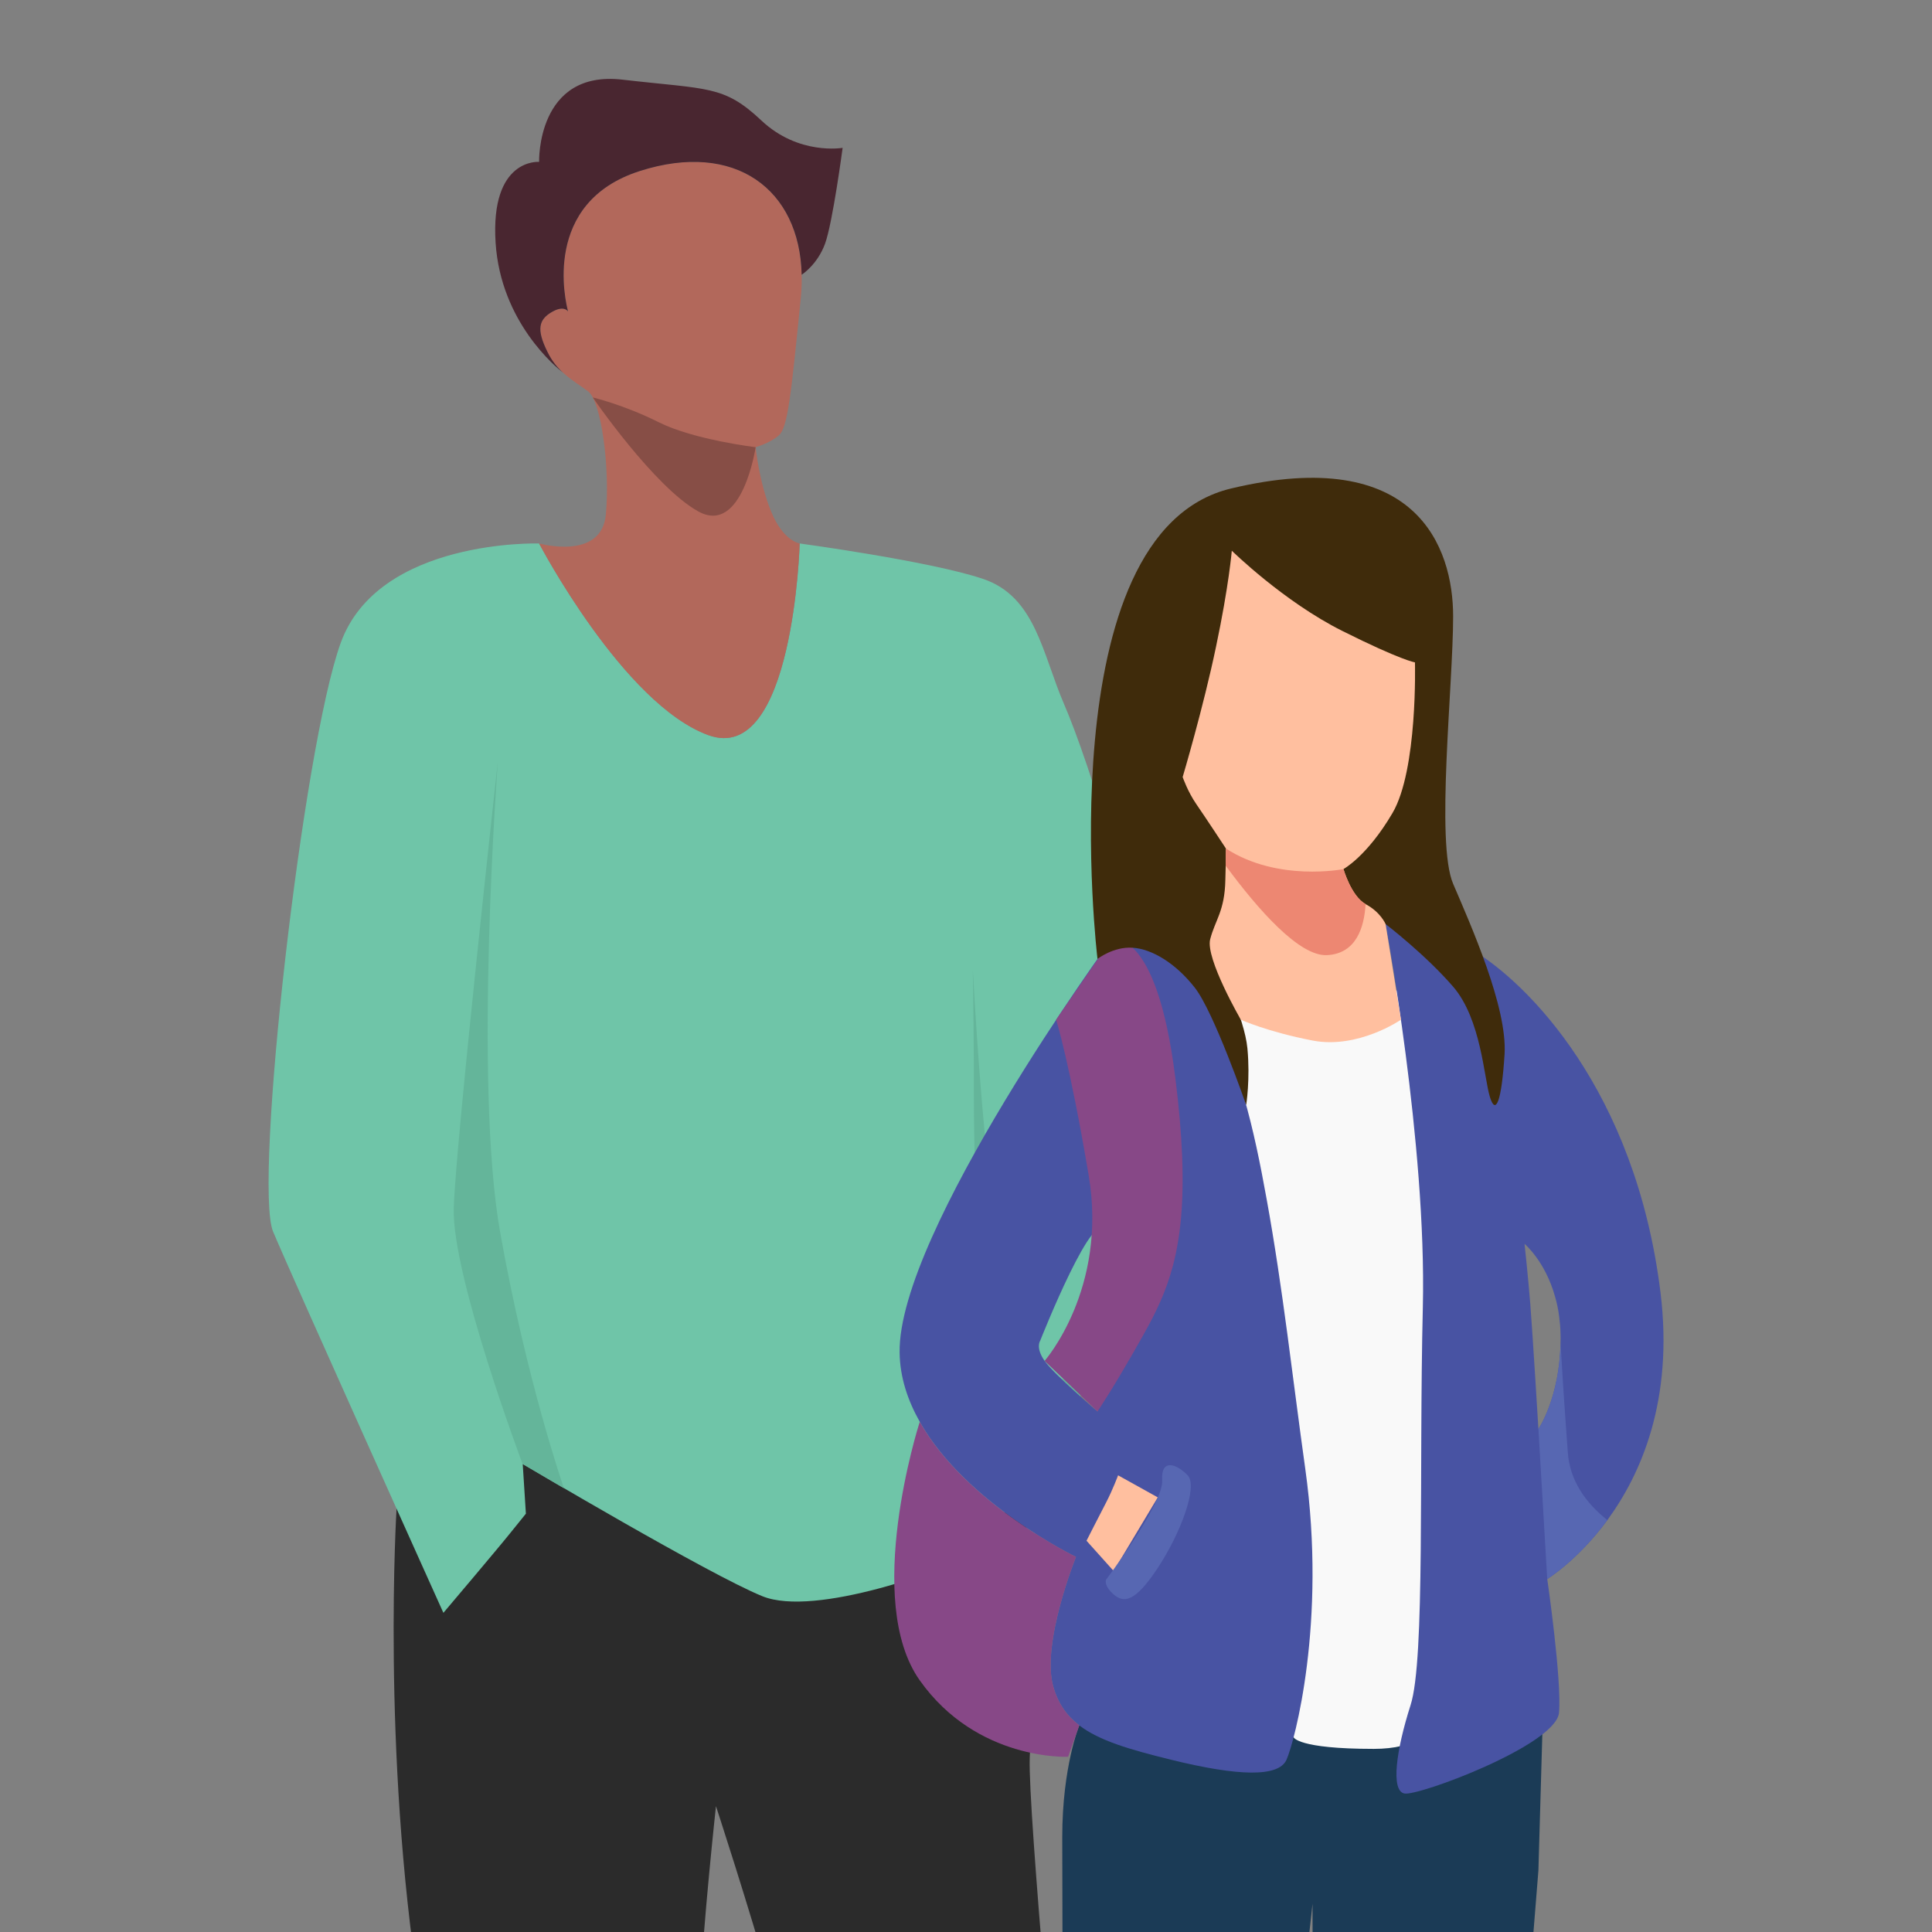
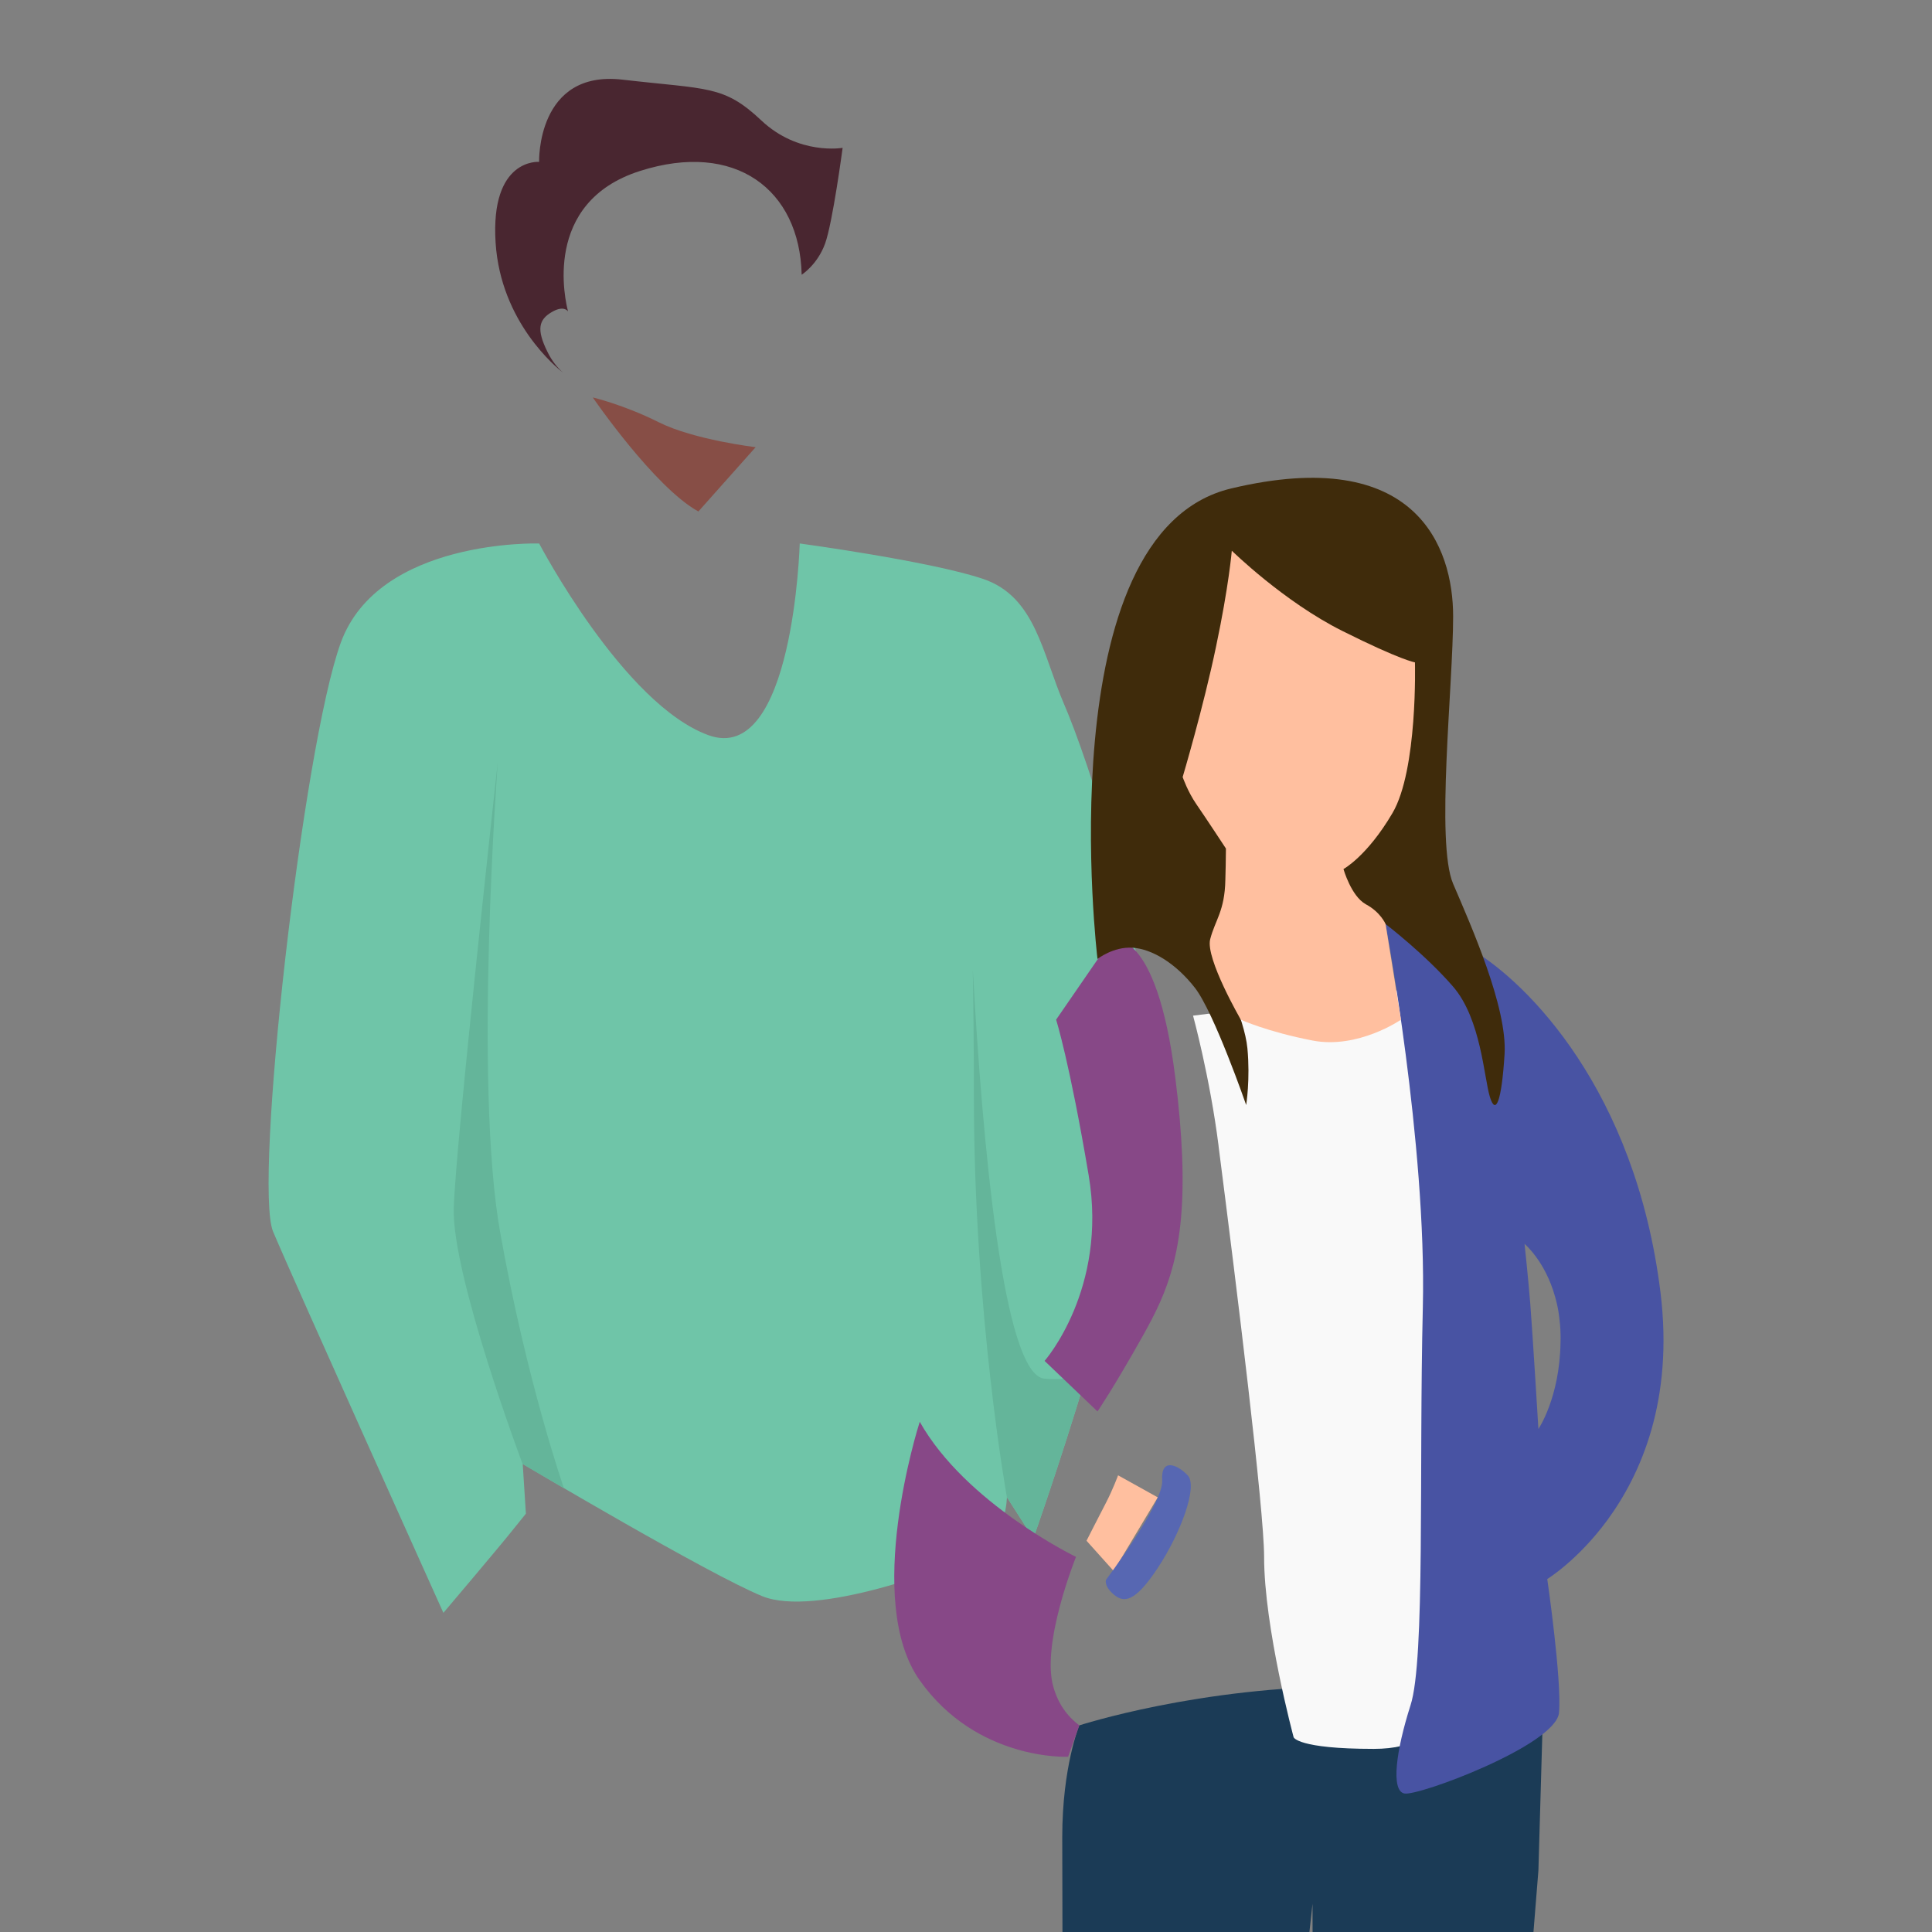
<svg xmlns="http://www.w3.org/2000/svg" version="1.0" id="Layer_1" x="0px" y="0px" viewBox="0 0 500 500" style="enable-background:new 0 0 500 500;" xml:space="preserve">
  <rect x="0" y="0" width="500" height="500" fill="#808080" stroke="none" />
  <style type="text/css">
	.st0{fill:#2B2B2B;}
	.st1{fill:#1B3B56;}
	.st2{fill:#6FC5A8;}
	.st3{fill:#64B59A;}
	.st4{fill:#B2685B;}
	.st5{fill:#492630;}
	.st6{fill:#874E46;}
	.st7{fill:#F9F9F9;}
	.st8{fill:#4853A3;}
	.st9{fill:#874887;}
	.st10{fill:#FFBF9F;}
	.st11{fill:#5767B2;}
	.st12{fill:#3F2B0B;}
	.st13{fill:#ED8772;}
</style>
  <g>
-     <path class="st0" d="M181.17,515.8c0.76-17.45,4.12-48.37,4.12-48.37s8.15,24.83,14.86,48.37h70.44   c-2.44-29.22-4.32-53.91-4.1-60.78c0.5-14.97,2.21-29.09,2.21-39.35c0-10.27-1.28-17.54-1.28-17.54l-6.84-10.68   c0,0-128.49-22.26-143.16-12.85c-14.67,9.41-14.79,15.86-14.79,15.86s-3.89,62.4,5.92,125.33H181.17z" />
    <path class="st1" d="M337.14,515.8c1.49-13.48,2.54-23.11,2.54-23.11s0.02,9.1,0.05,23.11h55.86c1.56-19.34,2.55-31.73,2.55-31.73   l1.08-37.54c0,0-9.7-10.13-49.25-10.13c-39.56,0-70.65,10.13-70.65,10.13s-4.41,10.66-4.41,28.92c0,4.62,0.03,19.79,0.09,40.35   H337.14z" />
    <g>
      <path class="st2" d="M297.08,283.23c-0.86,18.55-8.52,47.97-15.84,72.41c-7.08,23.58-13.82,42.5-13.82,42.5l-6.84-10.68    c0,0,0,10.23-7.7,14.41c-7.7,4.14-41.92,16.8-55.6,11.22c-13.69-5.54-62-34.22-62-34.22l0.82,12.87c0,0,0,0-3.42,4.24    c-3.42,4.31-17.93,21.42-17.93,21.42s-38.94-86.44-44.07-98.65c-5.13-12.25,7.7-125.48,17.52-152.44    c9.85-26.96,51.33-25.66,51.33-25.66s21.83,41.64,43.83,49.62c22,7.97,23.61-49.62,23.61-49.62s33.67,4.55,47.36,9.14    c13.69,4.55,15.4,19.37,21.08,32.51C281.1,195.39,298.79,246.72,297.08,283.23z" />
      <path class="st3" d="M135.25,378.89c0,0-18.39-48.9-17.82-66.3c0.57-17.39,11.41-115.49,11.41-115.49s-6.27,83.03,0.57,121.64    c6.84,38.61,16.53,66.41,16.53,66.41L135.25,378.89z" />
      <path class="st3" d="M281.24,355.63c-7.08,23.58-13.82,42.5-13.82,42.5l-6.84-10.68c0,0-8.55-47.22-8.55-104.23    c0-12.18-0.1-22.89-0.27-32.2c2.53,45.03,7.87,104.71,18.51,105.77C274.09,357.17,277.78,356.66,281.24,355.63z" />
-       <path class="st4" d="M201.55,112.68c-2.29,2.02-5.99,3.05-5.99,3.05s0.86,8.93,4,16.63c3.11,7.7,7.39,8.28,7.39,8.28    s-1.61,57.59-23.61,49.62c-22-7.97-43.83-49.62-43.83-49.62s16.12,4.55,17.28-7.43c1.13-11.98-1.16-29.36-4.59-31.93    c-1.95-1.47-4.17-2.74-6.26-4.65c0,0-0.07-0.03-0.17-0.14c-1.54-1.37-2.94-3.08-4.11-5.47c-2.84-5.71-2.29-8.28,1.13-10.27    c2.77-1.61,3.87-0.62,4.21-0.17c-0.65-2.46-6.91-28.2,18.61-36.34c24.64-7.87,41.34,4.79,41.85,26.83c0.07,1.92,0,3.94-0.21,5.99    C204.69,102.73,203.84,110.7,201.55,112.68z" />
      <path class="st5" d="M218.07,38.26c0,0-2.57,19.4-4.55,24.81c-1.98,5.44-6.02,8.01-6.02,8.01h-0.03    c-0.51-22.04-17.21-34.7-41.85-26.83c-25.53,8.14-19.26,33.88-18.61,36.34c-0.34-0.44-1.44-1.44-4.21,0.17    c-3.42,1.98-3.97,4.55-1.13,10.27c1.16,2.4,2.57,4.11,4.11,5.47c-1.81-1.4-16.19-13.11-17.52-33.7    c-1.4-21.97,11.26-20.91,11.26-20.91s-0.68-23.85,21.56-21.28s26.21,1.4,35.93,10.54C206.68,40.28,218.07,38.26,218.07,38.26z" />
-       <path class="st6" d="M195.56,115.73c0,0-15.97-1.89-25.09-6.46c-9.12-4.56-17.06-6.41-17.06-6.41s15.92,23.23,27.33,29.51    C192.14,138.64,195.56,115.73,195.56,115.73z" />
+       <path class="st6" d="M195.56,115.73c0,0-15.97-1.89-25.09-6.46c-9.12-4.56-17.06-6.41-17.06-6.41s15.92,23.23,27.33,29.51    z" />
    </g>
    <g>
      <path class="st7" d="M380.4,418.14c-0.7,9.19-1.8,17.1-4.66,23.03c-3.41,7.18-9.37,11.44-20.2,11.44    c-19.78,0-20.75-3.01-20.75-3.01s-7.64-28.42-7.64-46.68c0-12.26-7.09-69.77-11.78-106.26v-0.09c-2.25-17.8-6.61-33.72-6.61-33.72    l60.47-7.51c0,0,4.38,49.17,7.7,93.84c0,0.27,0.03,0.52,0.06,0.76C379.28,381.05,381.01,409.83,380.4,418.14z" />
-       <path class="st8" d="M337.8,380.1c-3.26-23.25-5.78-46.59-9.98-69.68c-3.32-18.44-7.12-35.36-16.16-51.79    c-11.14-20.27-24.07-15.46-24.07-15.46s-55.29,75.86-54.77,106.9c0.09,6.39,2.1,12.35,5.2,17.86c0,0,0,0,0,0.03    c11.96,21.21,40.44,34.96,40.44,34.96s-9.13,22.58-5.84,33.71c1.25,4.29,3.47,7.42,6.69,9.89c5.17,3.96,12.96,6.24,23.73,8.89    c17.5,4.32,27.9,4.56,29.91,0C335,450.85,343.37,419.9,337.8,380.1z M269.19,347c0,0,14.7-37.24,17.07-27.75    c2.34,9.49-2.22,46.04-2.22,46.04s-11.29-9.65-13.69-13.08C267.94,348.79,269.19,347,269.19,347z" />
      <path class="st9" d="M295.9,345.47c-7.67,13.69-11.87,19.81-11.87,19.81l-13.69-13.08c0,0,16.37-18.59,11.41-48.02    c-4.96-29.42-8.43-40.29-8.43-40.29l14.27-20.72c0,0,11.65-3.8,16.58,35.75c0.97,7.64,1.52,14.33,1.76,20.2    C306.92,323.66,302.08,334.43,295.9,345.47z" />
      <path class="st9" d="M279.32,446.53l-2.89,8.12c0,0-23.58,1.16-38.4-19.78c-14.61-20.6-0.46-65.48,0-66.91    c11.96,21.21,40.44,34.96,40.44,34.96s-9.13,22.58-5.84,33.71C273.87,440.93,276.09,444.06,279.32,446.53z" />
      <path class="st10" d="M289.36,381.81l10.27,5.71l-11.42,19.05l-7.02-7.83c0,0,3.29-6.47,5.07-9.89    C288.03,385.43,289.36,381.81,289.36,381.81z" />
      <path class="st11" d="M286.25,408.82c0,0,14.9-19.78,14.52-25.67c-0.38-5.9,3.87-4.2,6.6-1.34c2.72,2.86-1.84,15.03-7.74,23.97    c-5.9,8.94-8.77,9.13-11.42,6.85C285.56,410.34,286.25,408.82,286.25,408.82z" />
      <path class="st8" d="M429.73,334.46c-6.48-52.49-34.63-80.27-48.69-88.61c-14.09-8.4-22.46-6.72-22.46-6.72    s10.65,56.78,9.65,99.14c-1.03,42.36,0.64,91.29-3.19,103.06c-3.77,11.81-5.11,22.09-1.61,22.82c3.53,0.79,39.28-12.54,40.04-20.9    c0.76-8.37-3.04-34.6-3.04-34.6s7.85-4.78,15.55-15.24C424.68,381.53,433.17,362.36,429.73,334.46z M398.14,369.82    c0,0-1.52-25.07-2.1-32.32c-0.58-7.24-1.49-15.58-1.49-15.58s5.33,4.41,7.91,13.69c0.46,1.61,0.85,3.38,1.07,5.29    c0.18,1.34,0.3,2.74,0.33,4.2c0.03,0.79,0.03,1.58,0,2.34v0.09C403.62,361.81,398.14,369.82,398.14,369.82z" />
-       <path class="st11" d="M415.97,393.4c-7.7,10.47-15.55,15.24-15.55,15.24l-2.28-38.83c0,0,5.48-8,5.72-22.27    c0.3,5.33,0.85,14.3,1.89,28.36C406.27,383.18,410.34,388.9,415.97,393.4z" />
      <path class="st12" d="M284.03,248.18c0,0-13.31-110.36,34.61-121.77s57.43,15.21,57.43,33.09c0,17.88-4.56,58.58,0,69.23    c4.56,10.65,14.07,31.95,13.31,44.12c-0.76,12.17-2.28,15.98-3.8,11.03c-1.52-4.94-2.28-20.16-9.51-28.53    c-7.23-8.37-17.5-16.22-17.5-16.22L315.6,250.4c0,0,6.47,12.93,7.23,20.92c0.76,7.99-0.32,14.66-0.32,14.66    s-8.28-23.91-13.25-30.31c-4.97-6.39-11.14-10.09-16.16-10.4C288.09,244.95,284.03,248.18,284.03,248.18z" />
      <path class="st10" d="M358.58,239.13l3.99,24.77c0,0-11.11,7.67-22.88,5.39c-11.78-2.28-18.56-5.39-18.56-5.39    s-9.19-15.85-7.94-20.81c1.28-4.99,3.77-7.27,3.93-15.37c0.03-1.49,0.06-2.68,0.09-3.68c0.06-4.44,0.06-4.44,0.06-4.44    s-5.33-8.12-7.61-11.41c-2.28-3.29-3.59-7.09-3.59-7.09s5.36-18.01,8.64-33.75c3.32-15.7,4.08-24.83,4.08-24.83    s13.42,13.18,28.63,20.78c15.21,7.61,18.77,8.12,18.77,8.12s0.76,27.87-5.84,39.04c-6.57,11.17-12.66,14.45-12.66,14.45    s1.98,6.97,5.72,9.07c0.03,0.03,0.06,0.03,0.09,0.06C357.31,236.08,358.58,239.13,358.58,239.13z" />
-       <path class="st13" d="M353.41,233.98c-0.33,5.96-2.4,12.87-10.04,13.21c-7.09,0.3-17.65-11.59-26.17-23.16    c0.06-4.44,0.06-4.44,0.06-4.44c13.42,8.73,30.43,5.33,30.43,5.33S349.67,231.88,353.41,233.98z" />
    </g>
  </g>
</svg>